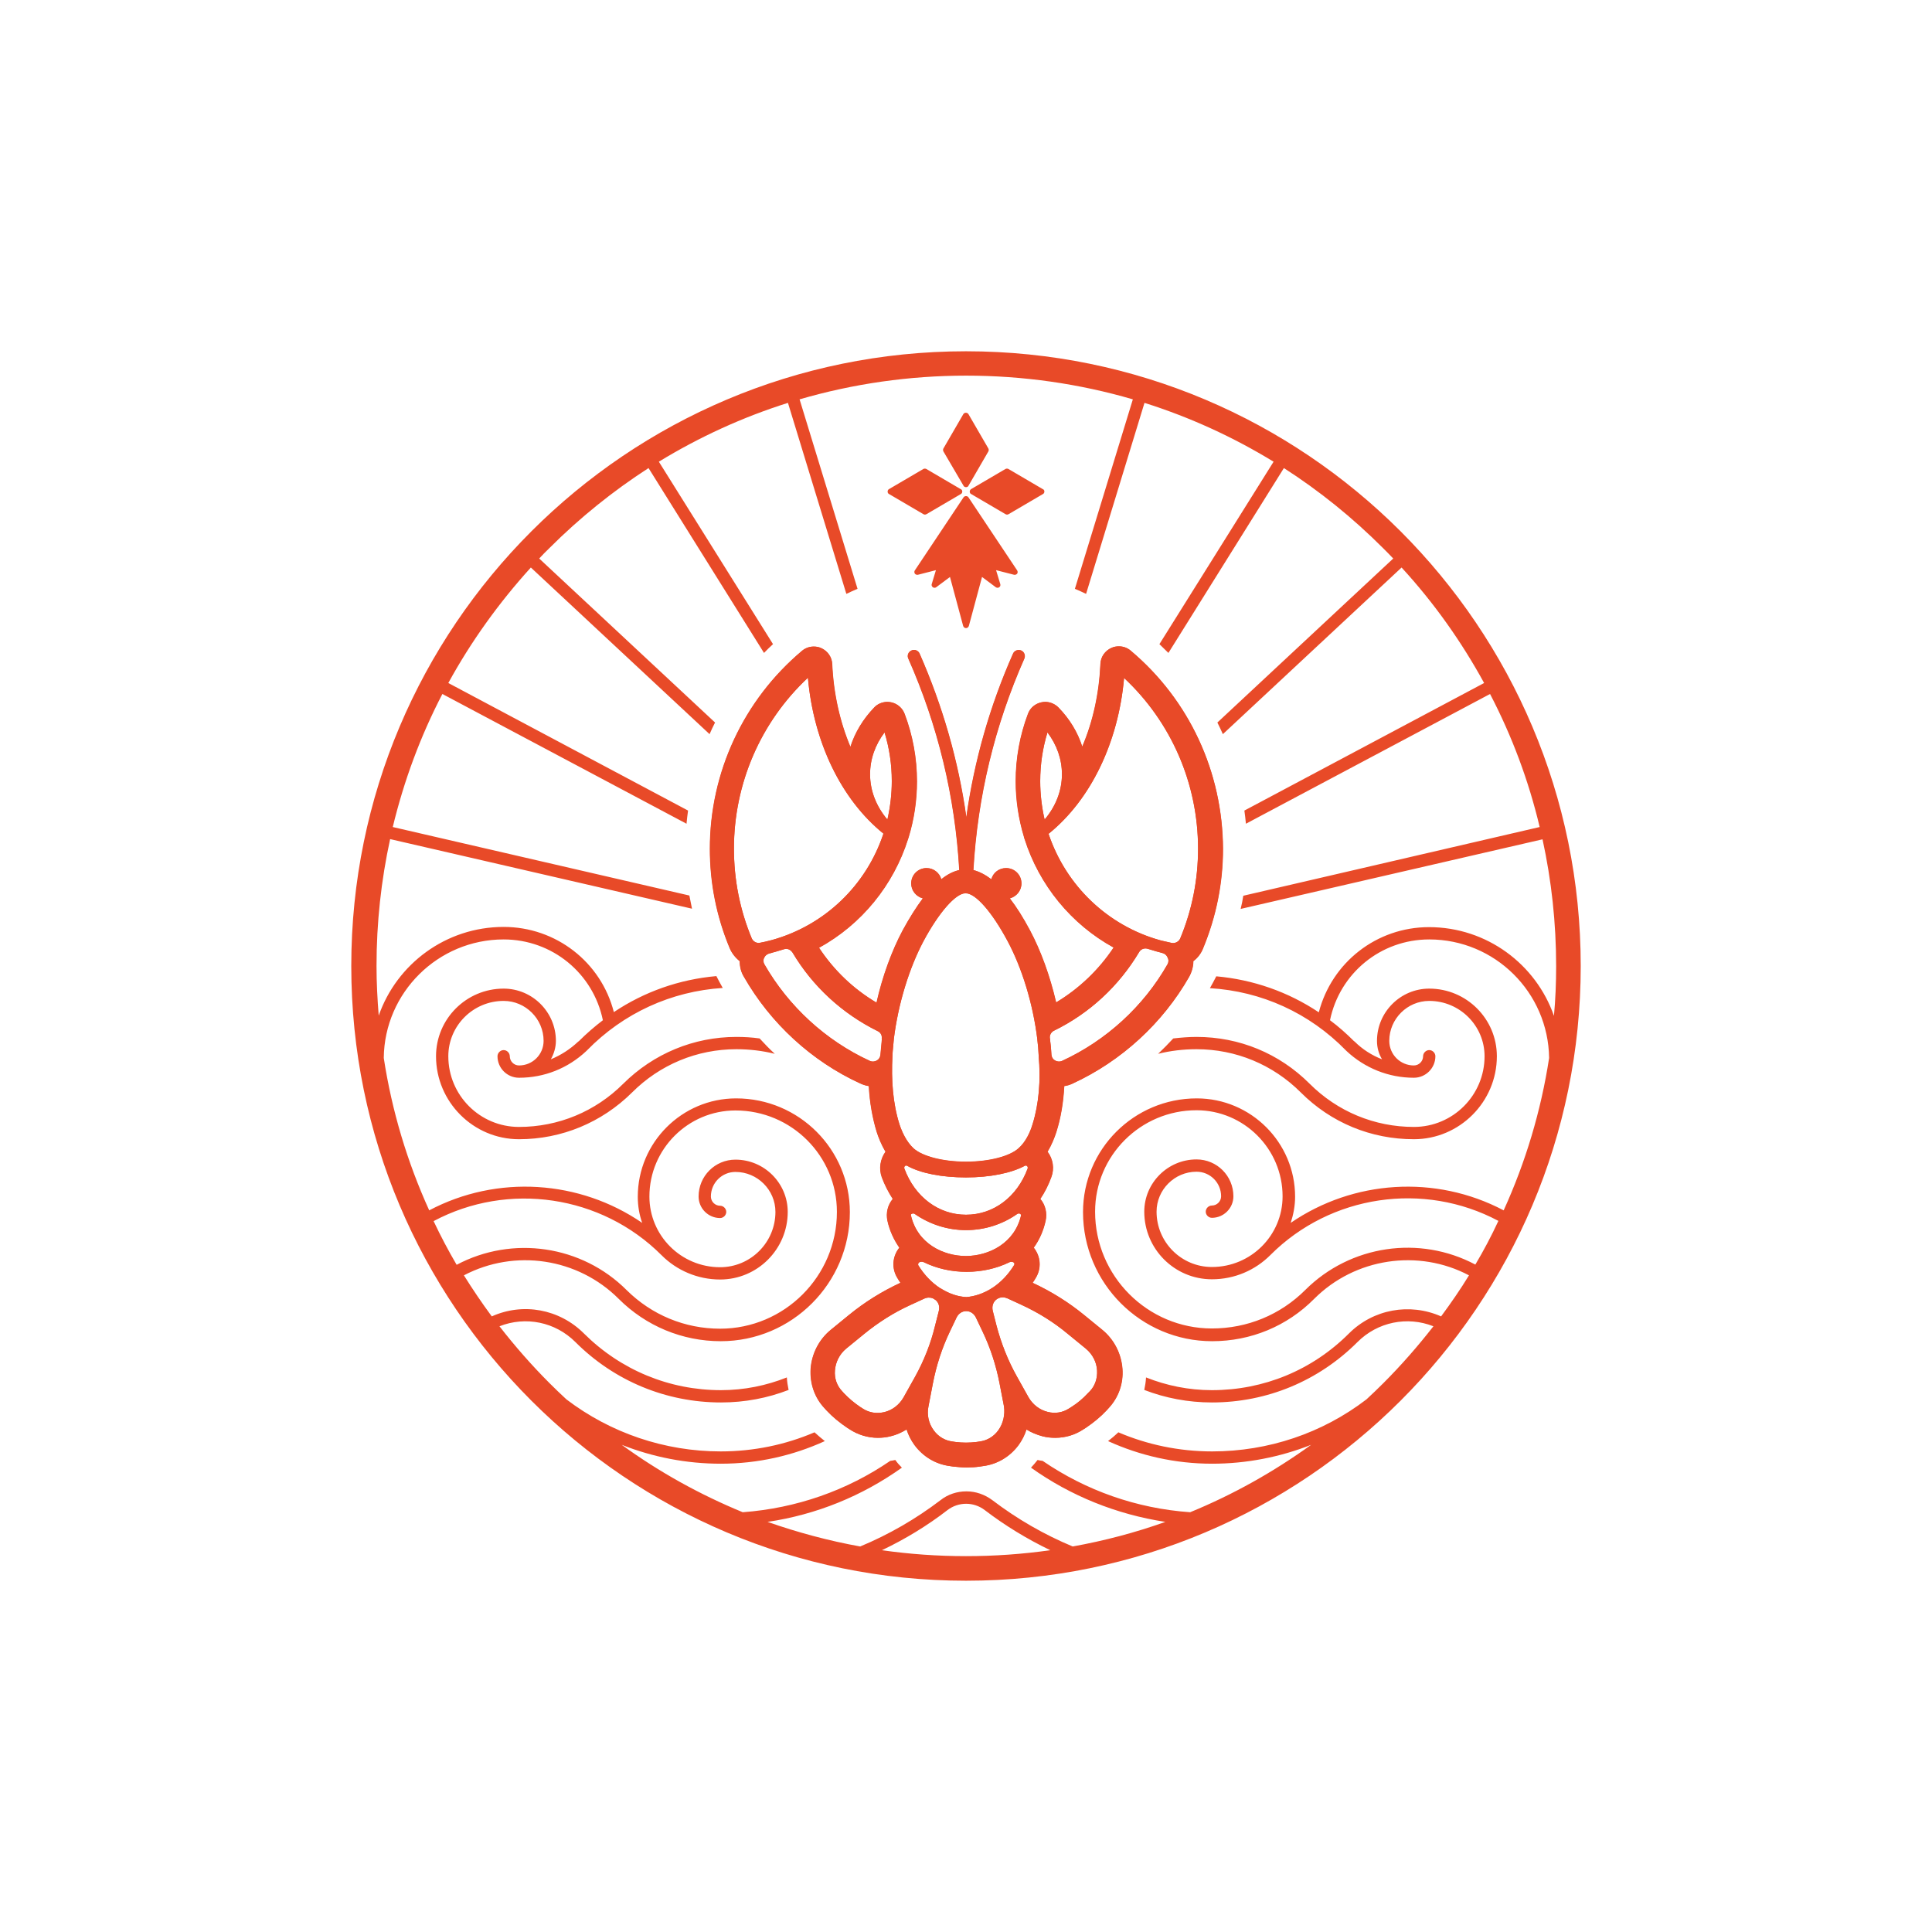
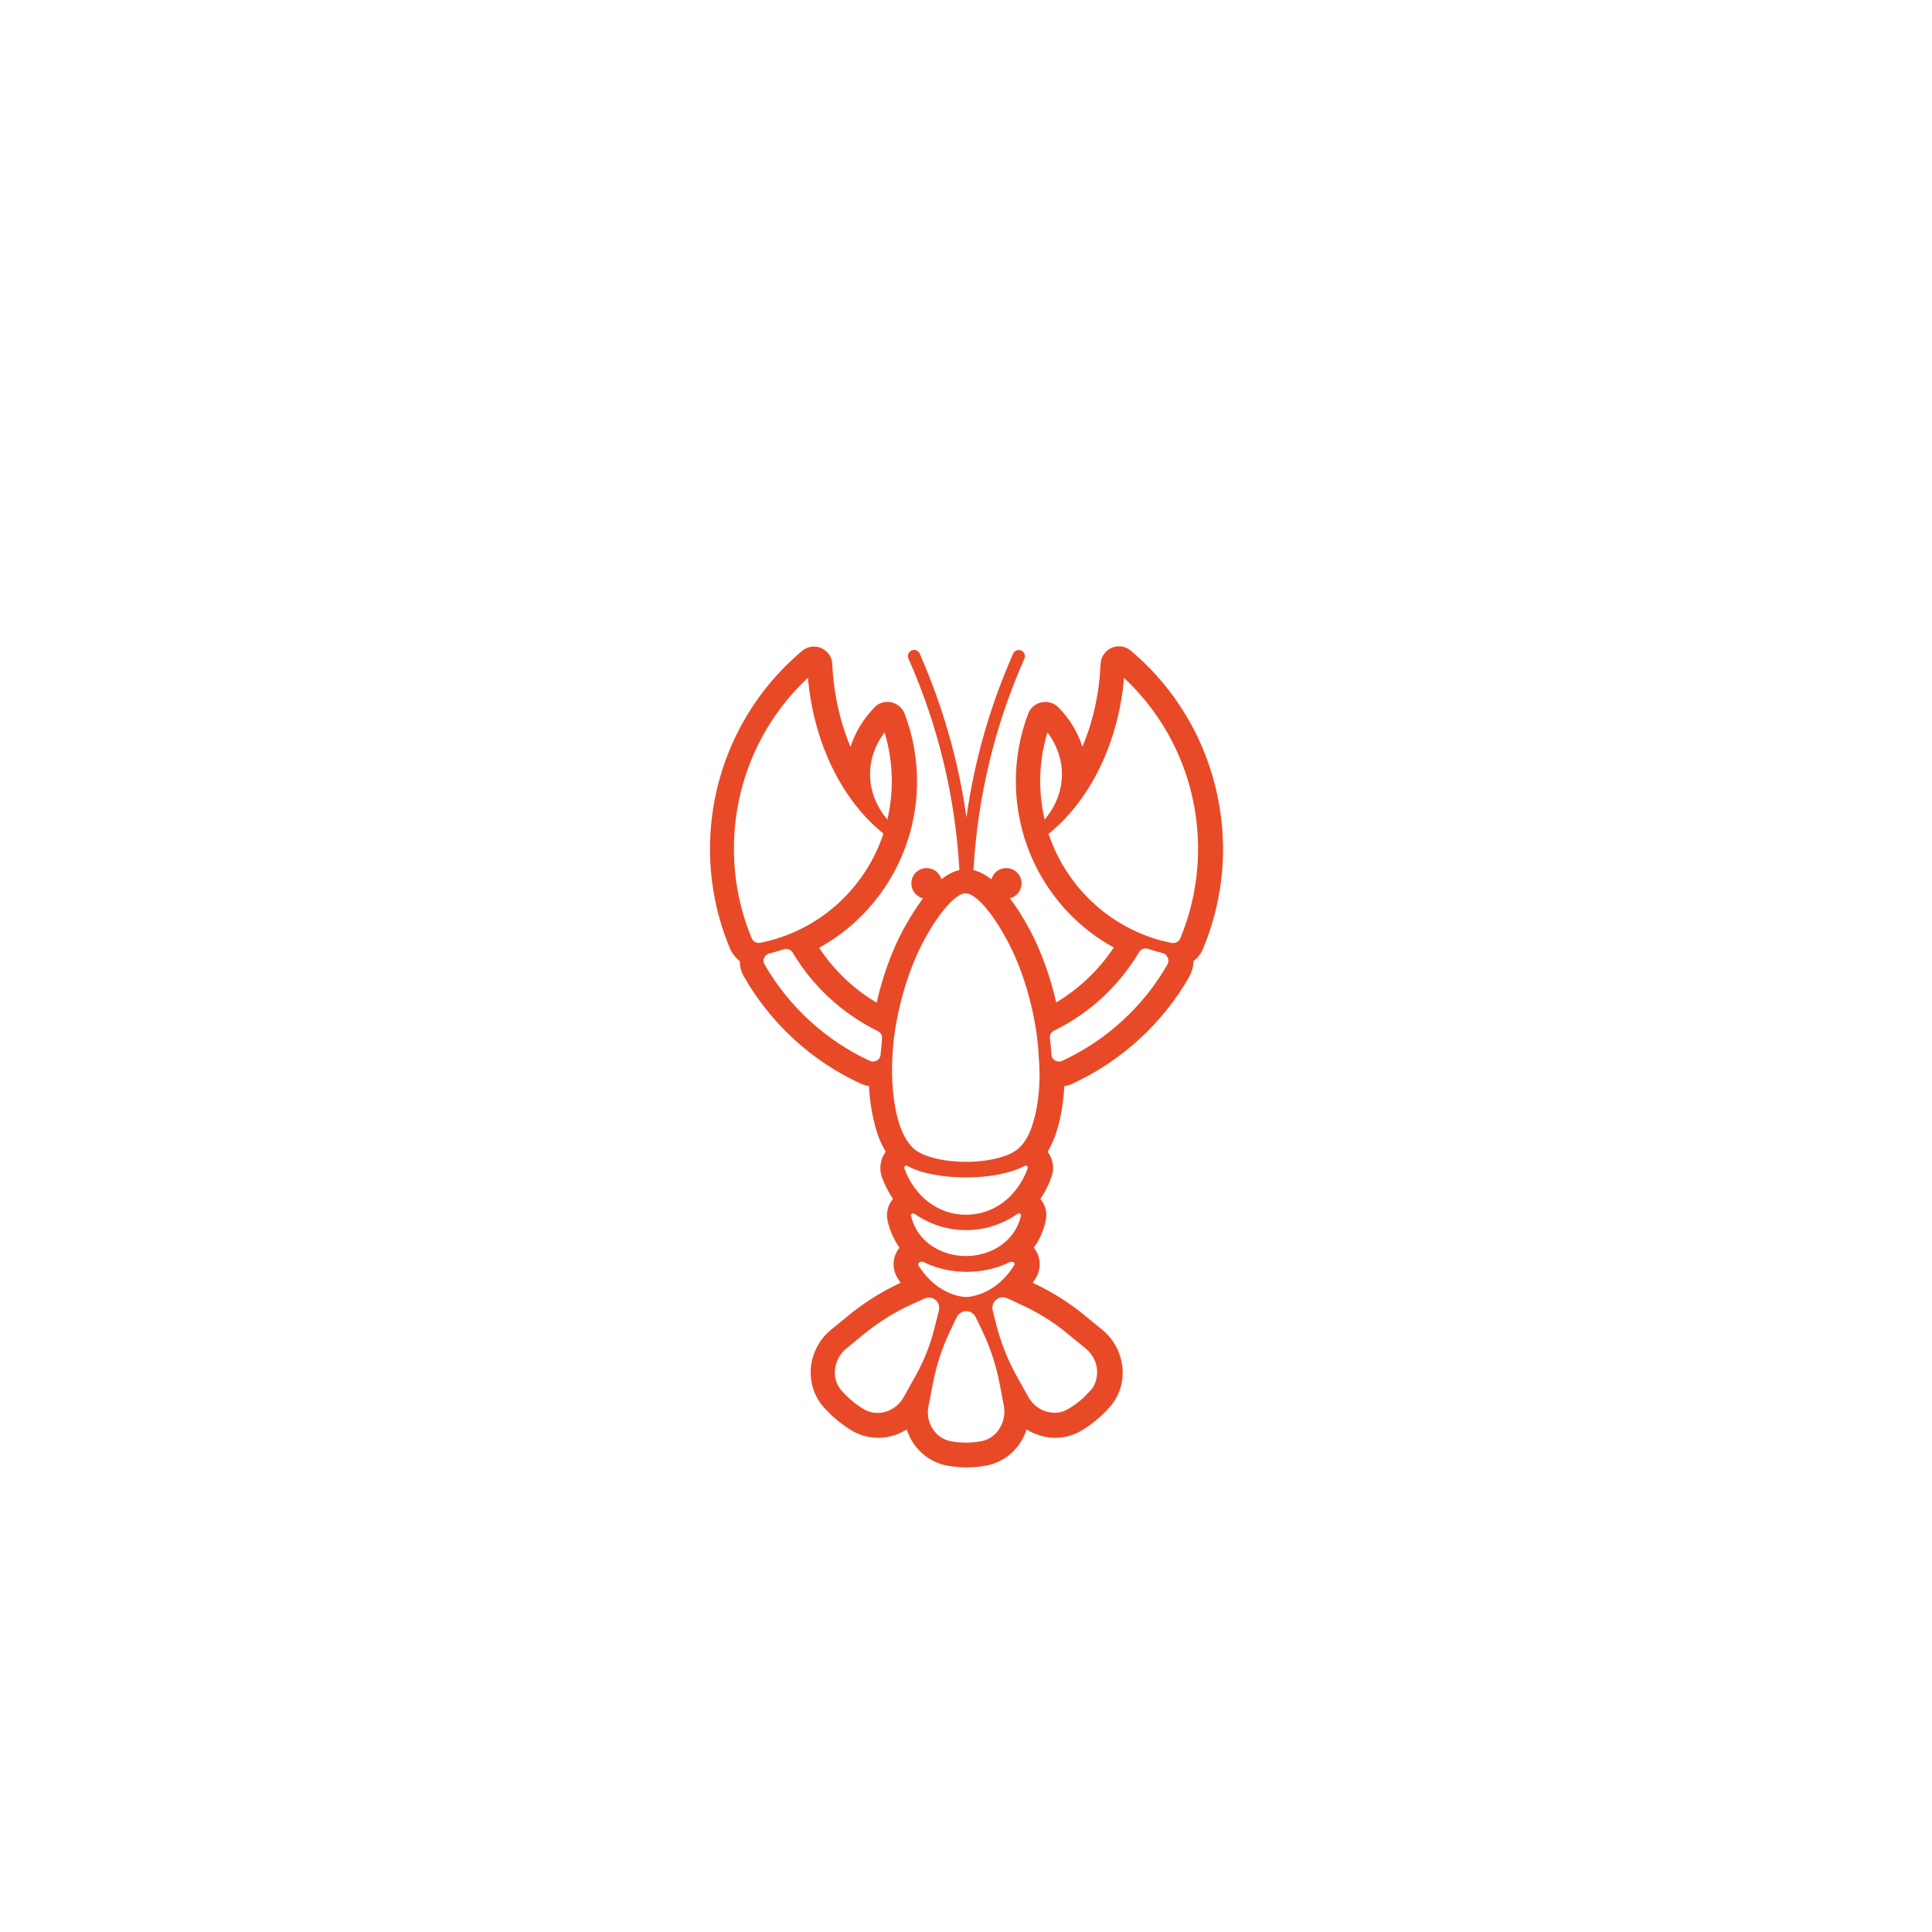
<svg xmlns="http://www.w3.org/2000/svg" version="1.1" id="Calque_1" x="0px" y="0px" viewBox="0 0 88 88" style="enable-background:new 0 0 88 88;" xml:space="preserve">
  <style type="text/css">
	.st0{fill:#1D1E1C;}
	.st1{display:none;}
	.st2{display:inline;fill:#A09690;}
	.st3{display:inline;fill:#D9004C;}
	.st4{fill:#C6BEAB;}
	.st5{fill:#9E998A;}
	.st6{fill:#FFFFFF;}
	.st7{fill:#BC5351;}
	.st8{fill:#8C9091;}
	.st9{fill:#738435;}
	.st10{fill:#85972C;}
	.st11{fill:#7D993A;}
	.st12{fill-rule:evenodd;clip-rule:evenodd;fill:#99A547;}
	.st13{fill-rule:evenodd;clip-rule:evenodd;fill:#FFFFFF;}
	.st14{fill-rule:evenodd;clip-rule:evenodd;fill:#0091B0;}
	.st15{fill:#0091B0;}
	.st16{fill:#85754E;}
	.st17{fill:#575757;}
	.st18{fill:url(#Tracé_322_00000019670956518991593880000016805211494143064254_);}
	.st19{fill:#E42320;}
	.st20{fill:url(#Tracé_327_00000069384276791086914460000000094026731062561423_);}
	.st21{fill:#CED500;}
	.st22{fill:url(#Tracé_331_00000033366814881666692330000013911685010520224681_);}
	.st23{fill:#009EE2;}
	.st24{fill:#470044;}
	.st25{fill-rule:evenodd;clip-rule:evenodd;fill:#E00A48;}
	.st26{fill:#9DC62E;}
	.st27{fill:#D3B37C;}
	.st28{fill:#F79C31;}
	.st29{fill:#1CA2AB;}
	.st30{fill:url(#SVGID_1_);}
	.st31{fill:#FCDD15;}
	.st32{fill:#876AB1;}
	.st33{fill:#313B3E;}
	.st34{fill:url(#SVGID_00000034783828665831806960000001225494807631402916_);}
	.st35{fill:url(#SVGID_00000013159559738604949250000007963304835748918709_);}
	.st36{fill:url(#SVGID_00000156582978705684659200000014290836472525260451_);}
	.st37{fill:url(#SVGID_00000072274352543672161370000000820551081858713257_);}
	.st38{fill:url(#SVGID_00000142154455159730071310000006758392419072891058_);}
	.st39{fill:url(#SVGID_00000165205377168965686470000001531138942101359002_);}
	.st40{fill:url(#SVGID_00000165952039883199488310000005400320412245263535_);}
	.st41{fill:url(#SVGID_00000093883433629952596750000002098762531208410773_);}
	.st42{fill:url(#SVGID_00000156575142468724649190000003395548476140484771_);}
	.st43{fill:url(#SVGID_00000082338331703405406130000007331848177433473704_);}
	.st44{fill:url(#SVGID_00000114045525162690339950000015712887591092959151_);}
	.st45{fill:url(#SVGID_00000132774391885609734550000015619094428562305962_);}
	.st46{fill:url(#Tracé_338_00000163068600069438504420000001842602489836426897_);}
	.st47{fill:url(#Tracé_354_00000154414203629982238160000009937147890547372448_);}
	.st48{fill:#36427D;}
	.st49{fill:#331E47;}
	.st50{fill:#CB1009;}
	.st51{fill:#E1D41C;}
	.st52{fill-rule:evenodd;clip-rule:evenodd;fill:#FAEDCD;}
	.st53{fill:#56250D;}
	.st54{fill:#E84A28;}
</style>
-   <path class="st54" d="M44,16c-15.46,0-28,12.54-28,28c0,15.46,12.54,28,28,28c15.46,0,28-12.54,28-28C72,28.54,59.46,16,44,16z   M19.75,55.62c3.4-1.81,7.64-1.19,10.38,1.55c0,0,0.01,0,0.01,0.01c0.68,0.68,1.63,1.1,2.66,1.1c1.7,0,3.08-1.38,3.08-3.08  c0-1.31-1.07-2.38-2.38-2.38c-0.93,0-1.68,0.75-1.68,1.68c0,0.54,0.44,0.98,0.98,0.98c0.15,0,0.28-0.13,0.28-0.28  c0-0.15-0.13-0.28-0.28-0.28c-0.23,0-0.42-0.19-0.42-0.42c0-0.62,0.5-1.12,1.12-1.12c1,0,1.82,0.82,1.82,1.82  c0,1.39-1.13,2.52-2.52,2.52c-1.78,0-3.22-1.44-3.22-3.22c0-2.16,1.76-3.92,3.92-3.92c2.55,0,4.62,2.07,4.62,4.62  c0,2.93-2.39,5.32-5.32,5.32c-1.61,0-3.12-0.63-4.26-1.76c-2.04-2.04-5.2-2.5-7.74-1.15C20.42,56.96,20.07,56.3,19.75,55.62z   M44,70.88c-1.29,0-2.57-0.09-3.83-0.27c1.05-0.5,2.06-1.11,2.99-1.83c0.5-0.38,1.19-0.38,1.69,0c0.93,0.71,1.93,1.32,2.99,1.83  C46.57,70.79,45.29,70.88,44,70.88z M67.2,57.6c-2.54-1.35-5.69-0.89-7.74,1.15c-1.14,1.14-2.65,1.76-4.26,1.76  c-2.93,0-5.32-2.39-5.32-5.32c0-2.55,2.07-4.62,4.62-4.62c2.16,0,3.92,1.76,3.92,3.92c0,1.78-1.44,3.22-3.22,3.22  c-1.39,0-2.52-1.13-2.52-2.52c0-1,0.82-1.82,1.82-1.82c0.62,0,1.12,0.5,1.12,1.12c0,0.23-0.19,0.42-0.42,0.42  c-0.15,0-0.28,0.13-0.28,0.28c0,0.15,0.13,0.28,0.28,0.28c0.54,0,0.98-0.44,0.98-0.98c0-0.93-0.75-1.68-1.68-1.68  c-1.31,0-2.38,1.07-2.38,2.38c0,1.7,1.38,3.08,3.08,3.08c1.04,0,1.98-0.42,2.66-1.1c0,0,0.01,0,0.01-0.01  c2.74-2.74,6.98-3.36,10.38-1.55C67.93,56.3,67.58,56.96,67.2,57.6z M61.3,47.84c0.01,0.01,0.02,0.02,0.03,0.03  c0.83,0.78,1.92,1.22,3.07,1.22c0.54,0,0.98-0.44,0.98-0.98c0-0.15-0.13-0.28-0.28-0.28c-0.15,0-0.28,0.13-0.28,0.28  c0,0.23-0.19,0.42-0.42,0.42c-0.62,0-1.12-0.5-1.12-1.12c0-1,0.82-1.82,1.82-1.82c1.39,0,2.52,1.13,2.52,2.52  c0,1.78-1.44,3.22-3.22,3.22c-1.79,0-3.48-0.7-4.75-1.97c-1.38-1.38-3.2-2.13-5.15-2.13c-0.36,0-0.71,0.03-1.06,0.07  c-0.22,0.24-0.45,0.47-0.69,0.7c0.56-0.14,1.15-0.21,1.75-0.21c1.79,0,3.48,0.7,4.75,1.97c1.38,1.38,3.2,2.13,5.15,2.13  c2.08,0,3.78-1.7,3.78-3.78c0-1.7-1.38-3.08-3.08-3.08c-1.31,0-2.38,1.07-2.38,2.38c0,0.31,0.08,0.59,0.23,0.84  c-0.46-0.18-0.89-0.45-1.25-0.81c-0.01-0.01-0.01-0.01-0.02-0.01c-0.35-0.35-0.71-0.67-1.1-0.96c0.44-2.14,2.31-3.68,4.52-3.68  c2.99,0,5.42,2.41,5.46,5.4c-0.37,2.41-1.07,4.74-2.07,6.94c-3.11-1.64-6.86-1.38-9.7,0.57c0.12-0.37,0.2-0.77,0.2-1.19  c0-2.47-2.01-4.48-4.48-4.48c-2.86,0-5.18,2.32-5.18,5.18c0,3.24,2.64,5.88,5.88,5.88c1.76,0,3.41-0.68,4.65-1.93  c1.86-1.86,4.74-2.29,7.05-1.07c-0.39,0.64-0.82,1.26-1.27,1.87c-1.43-0.63-3.09-0.33-4.2,0.78c-1.67,1.67-3.88,2.58-6.24,2.58  c-1.06,0-2.07-0.21-3-0.58c-0.01,0.19-0.04,0.38-0.08,0.57c0.96,0.37,2,0.57,3.08,0.57c2.51,0,4.86-0.98,6.63-2.75  c0.92-0.92,2.27-1.19,3.46-0.72c-0.7,0.9-1.46,1.77-2.28,2.59c-0.25,0.25-0.51,0.5-0.77,0.74c-2.01,1.54-4.47,2.37-7.03,2.37  c-1.51,0-2.96-0.31-4.27-0.87c-0.15,0.14-0.31,0.28-0.47,0.4c1.45,0.66,3.05,1.03,4.74,1.03c1.56,0,3.09-0.3,4.51-0.86  c-1.72,1.24-3.56,2.27-5.51,3.07c-2.44-0.17-4.75-0.99-6.72-2.34c-0.08-0.01-0.16-0.02-0.23-0.04c-0.09,0.12-0.2,0.24-0.3,0.35  c1.81,1.29,3.9,2.13,6.12,2.47c-1.37,0.49-2.78,0.86-4.22,1.12c-1.3-0.54-2.53-1.25-3.66-2.11c-0.35-0.26-0.76-0.4-1.17-0.4  c0,0-0.01,0-0.01,0c0,0-0.01,0-0.01,0c-0.41,0-0.83,0.13-1.17,0.4c-1.13,0.86-2.36,1.57-3.66,2.11c-1.44-0.26-2.85-0.64-4.22-1.12  c2.23-0.33,4.31-1.18,6.12-2.47c-0.11-0.11-0.21-0.22-0.3-0.35c-0.08,0.02-0.16,0.03-0.23,0.04c-1.97,1.35-4.28,2.16-6.72,2.34  c-1.94-0.8-3.79-1.82-5.51-3.07c1.42,0.56,2.94,0.86,4.51,0.86c1.69,0,3.29-0.37,4.74-1.03c-0.16-0.13-0.32-0.26-0.47-0.4  c-1.33,0.57-2.78,0.87-4.27,0.87c-2.56,0-5.02-0.84-7.03-2.37c-0.26-0.24-0.52-0.49-0.77-0.74c-0.82-0.82-1.58-1.69-2.28-2.59  c1.19-0.47,2.54-0.2,3.46,0.72c1.77,1.77,4.13,2.75,6.63,2.75c1.09,0,2.12-0.2,3.08-0.57c-0.04-0.19-0.07-0.38-0.08-0.57  c-0.93,0.37-1.94,0.58-3,0.58c-2.36,0-4.57-0.92-6.24-2.58c-1.12-1.12-2.78-1.42-4.2-0.78c-0.45-0.61-0.87-1.23-1.27-1.87  c2.32-1.22,5.19-0.79,7.05,1.07c1.24,1.24,2.9,1.93,4.65,1.93c3.24,0,5.88-2.64,5.88-5.88c0-2.86-2.32-5.18-5.18-5.18  c-2.47,0-4.48,2.01-4.48,4.48c0,0.42,0.07,0.82,0.2,1.19c-2.84-1.95-6.6-2.21-9.7-0.57c-1-2.2-1.7-4.53-2.07-6.94  c0.03-2.98,2.47-5.4,5.46-5.4c2.21,0,4.08,1.54,4.52,3.68c-0.38,0.29-0.75,0.61-1.1,0.96c-0.01,0-0.01,0.01-0.02,0.01  c-0.37,0.35-0.79,0.62-1.25,0.81c0.14-0.25,0.23-0.54,0.23-0.84c0-1.31-1.07-2.38-2.38-2.38c-1.7,0-3.08,1.38-3.08,3.08  c0,2.08,1.7,3.78,3.78,3.78c1.94,0,3.77-0.76,5.15-2.13c1.27-1.27,2.96-1.97,4.75-1.97c0.6,0,1.19,0.07,1.75,0.21  c-0.24-0.22-0.47-0.46-0.69-0.7c-0.35-0.05-0.7-0.07-1.06-0.07c-1.94,0-3.77,0.76-5.15,2.13c-1.27,1.27-2.96,1.97-4.75,1.97  c-1.78,0-3.22-1.44-3.22-3.22c0-1.39,1.13-2.52,2.52-2.52c1,0,1.82,0.82,1.82,1.82c0,0.62-0.5,1.12-1.12,1.12  c-0.23,0-0.42-0.19-0.42-0.42c0-0.15-0.13-0.28-0.28-0.28s-0.28,0.13-0.28,0.28c0,0.54,0.44,0.98,0.98,0.98  c1.15,0,2.23-0.43,3.07-1.22c0.01-0.01,0.02-0.02,0.03-0.03c1.66-1.7,3.84-2.69,6.18-2.84c-0.1-0.18-0.2-0.36-0.29-0.54  c-1.69,0.15-3.28,0.71-4.67,1.64c-0.58-2.27-2.63-3.88-5.02-3.88c-2.63,0-4.87,1.69-5.69,4.04c-0.06-0.75-0.1-1.5-0.1-2.26  c0-1.97,0.21-3.9,0.62-5.78l13.75,3.17c-0.04-0.2-0.08-0.4-0.12-0.6l-13.51-3.12c0.51-2.11,1.26-4.14,2.26-6.06l11.12,5.91  c0.02-0.2,0.04-0.4,0.07-0.6l-10.92-5.81c1.03-1.88,2.29-3.64,3.76-5.26l8.14,7.59c0.08-0.18,0.16-0.36,0.25-0.53l-8.01-7.47  c0.15-0.16,0.3-0.32,0.46-0.47c1.39-1.39,2.91-2.61,4.52-3.65l5.26,8.42c0.13-0.14,0.27-0.27,0.41-0.4l-5.2-8.31  c1.85-1.13,3.82-2.03,5.88-2.68l2.66,8.7c0.17-0.08,0.34-0.16,0.51-0.23l-2.64-8.63c2.44-0.71,4.99-1.08,7.59-1.08  s5.16,0.37,7.59,1.08l-2.64,8.63c0.17,0.07,0.34,0.15,0.51,0.23l2.66-8.7c2.06,0.65,4.03,1.55,5.88,2.68l-5.2,8.31  c0.14,0.13,0.27,0.27,0.41,0.4l5.26-8.42c1.62,1.04,3.13,2.26,4.52,3.65c0.16,0.16,0.31,0.31,0.46,0.47l-8.01,7.47  c0.09,0.18,0.17,0.35,0.25,0.53l8.14-7.59c1.48,1.61,2.73,3.38,3.76,5.26l-10.92,5.81c0.03,0.2,0.05,0.4,0.07,0.6l11.12-5.91  c1,1.92,1.76,3.95,2.26,6.06L56.63,40.8c-0.03,0.2-0.07,0.4-0.12,0.6l13.75-3.17c0.41,1.88,0.62,3.81,0.62,5.78  c0,0.76-0.03,1.52-0.1,2.26c-0.82-2.35-3.06-4.04-5.69-4.04c-2.39,0-4.43,1.61-5.02,3.88c-1.39-0.93-2.99-1.49-4.67-1.64  c-0.09,0.18-0.19,0.36-0.29,0.54C57.46,45.15,59.64,46.14,61.3,47.84z M44.17,22.39c0,0.05,0.02,0.09,0.06,0.11l1.57,0.92  c0.02,0.01,0.04,0.02,0.07,0.02s0.05-0.01,0.07-0.02l1.57-0.92c0.04-0.02,0.06-0.07,0.06-0.11c0-0.05-0.02-0.09-0.07-0.11  l-1.57-0.92c-0.04-0.02-0.09-0.02-0.13,0l-1.57,0.92C44.2,22.3,44.17,22.34,44.17,22.39z M51.5,29.64c-0.15-0.13-0.34-0.2-0.54-0.2  c-0.12,0-0.23,0.02-0.34,0.07c-0.29,0.13-0.49,0.41-0.5,0.73c-0.06,1.34-0.34,2.63-0.83,3.77c-0.21-0.66-0.58-1.27-1.09-1.79  c-0.16-0.16-0.38-0.25-0.6-0.25c-0.06,0-0.11,0.01-0.17,0.02c-0.28,0.06-0.51,0.25-0.61,0.52c-0.37,0.98-0.56,2.02-0.56,3.07  c0,0.87,0.13,1.72,0.38,2.55l0.01,0.05l0.01,0.02c0.67,2.12,2.13,3.9,4.06,4.96c-0.68,1.02-1.57,1.87-2.62,2.5  c-0.28-1.2-0.69-2.34-1.19-3.28c-0.31-0.58-0.61-1.06-0.92-1.46c0.3-0.08,0.53-0.35,0.53-0.68c0-0.39-0.31-0.7-0.7-0.7  c-0.32,0-0.59,0.21-0.67,0.51c-0.28-0.21-0.55-0.35-0.82-0.42c0.19-3.34,0.97-6.58,2.32-9.63c0.06-0.14,0-0.31-0.14-0.37  c-0.14-0.06-0.31,0-0.37,0.14c-1.06,2.39-1.77,4.89-2.13,7.46c-0.36-2.57-1.08-5.07-2.13-7.46c-0.06-0.14-0.23-0.21-0.37-0.14  c-0.14,0.06-0.21,0.23-0.14,0.37c1.35,3.05,2.13,6.29,2.32,9.63c-0.27,0.06-0.55,0.2-0.82,0.42c-0.08-0.29-0.35-0.51-0.67-0.51  c-0.39,0-0.7,0.31-0.7,0.7c0,0.33,0.23,0.6,0.53,0.68c-0.3,0.4-0.61,0.89-0.92,1.46c-0.5,0.94-0.92,2.09-1.19,3.29  c-1.05-0.62-1.94-1.47-2.62-2.5c1.93-1.06,3.39-2.84,4.06-4.97c0.01-0.02,0.01-0.04,0.02-0.06c0.25-0.82,0.38-1.68,0.38-2.55  c0-1.05-0.19-2.09-0.56-3.07c-0.1-0.27-0.33-0.47-0.61-0.53c-0.06-0.01-0.11-0.02-0.17-0.02c-0.23,0-0.45,0.09-0.6,0.25  c-0.51,0.53-0.88,1.14-1.09,1.8c-0.48-1.14-0.77-2.43-0.83-3.77c-0.01-0.32-0.21-0.6-0.5-0.73c-0.11-0.05-0.22-0.07-0.34-0.07  c-0.2,0-0.39,0.07-0.54,0.2c-2.66,2.24-4.19,5.53-4.19,9.01c0,1.56,0.3,3.08,0.9,4.52c0.1,0.24,0.26,0.44,0.46,0.6  c0,0.25,0.06,0.5,0.19,0.71c1.21,2.12,3.09,3.85,5.3,4.86c0.13,0.06,0.26,0.1,0.39,0.12c0.04,0.76,0.17,1.47,0.36,2.09  c0.08,0.25,0.21,0.58,0.4,0.9c-0.24,0.33-0.31,0.77-0.17,1.16c0.13,0.35,0.3,0.68,0.5,0.99c-0.23,0.28-0.32,0.64-0.24,1  c0.1,0.45,0.29,0.86,0.54,1.22c-0.32,0.4-0.36,0.94-0.09,1.38c0.05,0.08,0.09,0.15,0.14,0.22c-0.84,0.39-1.63,0.88-2.35,1.47  l-0.82,0.67c-0.54,0.44-0.87,1.09-0.92,1.78c-0.04,0.67,0.18,1.31,0.63,1.79l0.09,0.1c0.28,0.3,0.6,0.56,0.94,0.79l0.11,0.07  c0.38,0.25,0.83,0.39,1.29,0.39c0.19,0,0.39-0.02,0.58-0.07c0.26-0.06,0.5-0.17,0.73-0.31c0.08,0.25,0.2,0.49,0.36,0.71  c0.4,0.54,0.98,0.88,1.63,0.96l0.13,0.02c0.2,0.02,0.41,0.04,0.61,0.04c0.2,0,0.41-0.01,0.61-0.04l0.13-0.02  c0.65-0.08,1.23-0.42,1.63-0.96c0.16-0.22,0.28-0.46,0.36-0.71c0.22,0.14,0.47,0.24,0.73,0.31c0.19,0.05,0.38,0.07,0.58,0.07  c0.46,0,0.9-0.13,1.29-0.39l0.11-0.07c0.34-0.23,0.66-0.49,0.94-0.79l0.09-0.1c0.45-0.48,0.68-1.12,0.63-1.79  c-0.05-0.69-0.38-1.34-0.92-1.78l-0.82-0.67c-0.72-0.59-1.51-1.08-2.35-1.47c0.05-0.07,0.1-0.15,0.14-0.22  c0.27-0.44,0.23-0.98-0.09-1.38c0.26-0.36,0.44-0.77,0.54-1.22c0.08-0.36-0.01-0.73-0.24-1c0.2-0.3,0.37-0.63,0.5-0.99  c0.15-0.39,0.08-0.83-0.17-1.16c0.19-0.32,0.32-0.65,0.4-0.9c0.2-0.63,0.32-1.33,0.36-2.09c0.14-0.02,0.27-0.06,0.39-0.12  c2.21-1.02,4.09-2.74,5.3-4.86c0.12-0.22,0.19-0.47,0.19-0.71c0.2-0.15,0.36-0.36,0.45-0.6c0.59-1.43,0.9-2.95,0.9-4.52  C55.69,35.16,54.16,31.88,51.5,29.64z M40.29,33.36c0.22,0.72,0.33,1.46,0.33,2.22c0,0.59-0.07,1.18-0.2,1.75  c-0.51-0.6-0.79-1.32-0.79-2.06C39.63,34.58,39.86,33.93,40.29,33.36z M37.04,30c0,0,0.01,0,0.01,0c-0.01,0-0.02,0-0.03,0  C37.03,30,37.03,30,37.04,30z M34.27,43.46C34.27,43.46,34.27,43.46,34.27,43.46C34.27,43.46,34.27,43.46,34.27,43.46L34.27,43.46z   M34.24,42.74c-0.54-1.3-0.81-2.67-0.81-4.09c0-2.96,1.22-5.77,3.37-7.78c0.26,2.94,1.52,5.55,3.44,7.1  c-0.79,2.38-2.7,4.19-5.09,4.85c-0.03,0.01-0.05,0.01-0.08,0.02c-0.14,0.04-0.29,0.07-0.44,0.1C34.47,42.98,34.3,42.89,34.24,42.74z   M36.47,42.93C36.47,42.93,36.46,42.93,36.47,42.93C36.46,42.93,36.46,42.93,36.47,42.93C36.46,42.93,36.47,42.93,36.47,42.93z   M40.08,48.85C40.08,48.85,40.08,48.85,40.08,48.85C40.08,48.85,40.08,48.85,40.08,48.85C40.08,48.85,40.08,48.85,40.08,48.85z   M40.16,47.39c-0.02,0.21-0.04,0.43-0.06,0.64c0,0,0,0.01,0,0.01c-0.01,0.11-0.07,0.21-0.16,0.26c-0.1,0.06-0.22,0.07-0.33,0.02  c-2-0.92-3.7-2.48-4.8-4.4c-0.05-0.09-0.06-0.2-0.01-0.29c0.04-0.1,0.13-0.17,0.23-0.2c0.06-0.01,0.12-0.03,0.18-0.05  c0.03-0.01,0.05-0.01,0.08-0.02c0.14-0.04,0.27-0.08,0.4-0.12c0.04-0.01,0.07-0.02,0.11-0.02c0.12,0,0.22,0.06,0.29,0.16  c0.92,1.55,2.27,2.79,3.89,3.59c0,0,0,0,0,0c0.13,0.06,0.2,0.2,0.18,0.34C40.17,47.33,40.17,47.36,40.16,47.39z M41.68,62.71  l-0.52,0.93c-0.19,0.34-0.51,0.59-0.88,0.68c-0.35,0.08-0.69,0.03-0.98-0.16l-0.11-0.07c-0.27-0.18-0.52-0.39-0.74-0.62l-0.09-0.1  c-0.24-0.25-0.36-0.59-0.33-0.95c0.03-0.38,0.21-0.74,0.51-0.99l0.82-0.67c0.65-0.53,1.36-0.98,2.11-1.32l0.63-0.29  c0.13-0.06,0.28-0.06,0.4-0.01c0,0,0.01,0.01,0.01,0.01c0.04,0.02,0.07,0.04,0.1,0.06c0.15,0.12,0.2,0.31,0.15,0.51l-0.17,0.67  C42.39,61.2,42.08,61.98,41.68,62.71z M46.23,56.92C46.23,56.92,46.23,56.92,46.23,56.92C46.23,56.92,46.23,56.92,46.23,56.92  C46.23,56.92,46.23,56.92,46.23,56.92C46.23,56.92,46.23,56.92,46.23,56.92z M44,57.21c-1.04,0-2.22-0.57-2.51-1.86  c-0.01-0.03,0.01-0.05,0.04-0.06c0.02-0.01,0.04-0.02,0.06-0.02c0.02,0,0.05,0.01,0.07,0.02c0.69,0.48,1.5,0.74,2.34,0.74  c0.85,0,1.66-0.26,2.34-0.74c0.04-0.02,0.09-0.03,0.13,0c0.02,0.01,0.04,0.04,0.04,0.06C46.22,56.63,45.04,57.2,44,57.21z   M46.19,57.62c-0.27,0.44-0.61,0.79-0.99,1.04c-0.03,0.01-0.06,0.03-0.08,0.05c-0.35,0.21-0.73,0.34-1.11,0.37  c-0.39-0.02-0.76-0.15-1.11-0.36c-0.03-0.02-0.06-0.04-0.09-0.05c-0.38-0.25-0.72-0.6-0.99-1.04c-0.02-0.04,0-0.09,0.03-0.12  c0.03-0.03,0.08-0.04,0.13-0.04c0.03,0,0.06,0.01,0.09,0.02c0.59,0.29,1.26,0.44,1.95,0.44c0,0,0,0,0.01,0  c0.68,0,1.36-0.15,1.95-0.44c0.07-0.03,0.16-0.02,0.21,0.03C46.19,57.53,46.22,57.58,46.19,57.62z M41.77,56.92  C41.77,56.92,41.77,56.92,41.77,56.92C41.77,56.92,41.77,56.92,41.77,56.92C41.77,56.92,41.77,56.92,41.77,56.92  C41.77,56.92,41.77,56.92,41.77,56.92z M44,55.33c-1.25,0-2.33-0.81-2.81-2.11c-0.01-0.04,0-0.08,0.03-0.11  c0.02-0.02,0.04-0.02,0.06-0.02c0.02,0,0.03,0,0.04,0.01c0.61,0.34,1.58,0.53,2.68,0.53c1.1,0,2.07-0.2,2.68-0.53  c0.03-0.02,0.08-0.01,0.1,0.01c0.03,0.03,0.04,0.07,0.03,0.11C46.33,54.52,45.25,55.33,44,55.33z M45.47,65.15  c-0.21,0.29-0.52,0.47-0.86,0.51l-0.13,0.02c-0.32,0.04-0.64,0.04-0.96,0l-0.13-0.02c-0.34-0.04-0.65-0.22-0.86-0.51  c-0.23-0.31-0.32-0.71-0.24-1.09l0.2-1.04c0.16-0.83,0.42-1.63,0.78-2.38l0.3-0.63c0.09-0.18,0.25-0.29,0.44-0.29  s0.35,0.11,0.44,0.29l0.3,0.63c0.36,0.75,0.62,1.55,0.78,2.38l0.2,1.04C45.78,64.44,45.69,64.84,45.47,65.15z M48.64,60.76  l0.82,0.67c0.3,0.25,0.49,0.61,0.51,0.99c0.02,0.36-0.09,0.7-0.33,0.95l0,0l-0.09,0.09c-0.22,0.24-0.47,0.45-0.74,0.62l-0.11,0.07  c-0.29,0.19-0.64,0.25-0.98,0.16c-0.37-0.09-0.69-0.34-0.88-0.68l-0.52-0.93c-0.41-0.73-0.72-1.52-0.93-2.32l-0.17-0.67  c-0.05-0.2,0.01-0.39,0.15-0.51c0.09-0.07,0.19-0.11,0.3-0.11c0.07,0,0.15,0.02,0.22,0.05l0.63,0.29  C47.28,59.78,47.99,60.22,48.64,60.76z M47.03,51.21c-0.1,0.33-0.3,0.8-0.65,1.1c-0.41,0.36-1.34,0.6-2.38,0.6s-1.97-0.24-2.38-0.6  c-0.34-0.31-0.54-0.77-0.65-1.1c-0.3-0.95-0.38-2.02-0.32-3.12c0-0.01,0-0.02,0-0.02c0.01-0.23,0.04-0.47,0.06-0.71  c0-0.01,0-0.01,0-0.02c0.2-1.64,0.71-3.26,1.35-4.47c0.7-1.31,1.47-2.19,1.92-2.19c0.46,0,1.21,0.86,1.92,2.19  c0.64,1.2,1.15,2.82,1.35,4.47c0,0.01,0,0.01,0,0.02c0.03,0.23,0.05,0.47,0.06,0.71c0,0.01,0,0.02,0,0.02  C47.41,49.19,47.32,50.27,47.03,51.21z M50.96,30c0.01,0,0.01,0,0.02,0c-0.01,0-0.02,0-0.03,0C50.95,30,50.96,30,50.96,30z   M47.38,35.58c0-0.76,0.11-1.5,0.33-2.22c0.43,0.57,0.66,1.22,0.66,1.91c0,0.74-0.28,1.46-0.79,2.06  C47.45,36.76,47.38,36.17,47.38,35.58z M47.92,48.85C47.92,48.85,47.92,48.85,47.92,48.85C47.92,48.85,47.92,48.85,47.92,48.85  C47.92,48.85,47.92,48.85,47.92,48.85z M53.18,43.92c-1.09,1.92-2.8,3.48-4.8,4.4c-0.11,0.05-0.23,0.04-0.33-0.02  c-0.1-0.06-0.15-0.15-0.16-0.27c0,0,0,0,0-0.01c-0.01-0.22-0.03-0.43-0.06-0.65c0-0.03,0-0.06-0.01-0.08  c-0.02-0.14,0.06-0.28,0.18-0.34c1.62-0.79,2.96-2.03,3.89-3.59c0.06-0.1,0.17-0.16,0.29-0.16c0.04,0,0.07,0.01,0.11,0.02  c0.13,0.04,0.27,0.08,0.4,0.12c0.03,0.01,0.05,0.01,0.08,0.02c0.06,0.02,0.12,0.03,0.18,0.05c0.11,0.03,0.19,0.1,0.23,0.2  C53.24,43.72,53.23,43.83,53.18,43.92z M51.53,42.93C51.54,42.93,51.54,42.93,51.53,42.93C51.54,42.93,51.54,42.93,51.53,42.93  C51.54,42.93,51.54,42.93,51.53,42.93C51.54,42.93,51.54,42.93,51.53,42.93z M53.73,43.46C53.73,43.46,53.73,43.46,53.73,43.46  C53.73,43.46,53.73,43.46,53.73,43.46C53.73,43.46,53.73,43.46,53.73,43.46C53.73,43.46,53.73,43.46,53.73,43.46z M53.76,42.74  c-0.06,0.15-0.23,0.24-0.39,0.21c-0.15-0.03-0.29-0.07-0.44-0.1c-0.03-0.01-0.05-0.01-0.08-0.02c-2.38-0.66-4.29-2.47-5.09-4.85  c1.92-1.55,3.18-4.16,3.44-7.1c2.15,2.01,3.37,4.81,3.37,7.78C54.57,40.06,54.3,41.44,53.76,42.74z M42.06,23.42  c0.02,0.01,0.04,0.02,0.07,0.02c0.02,0,0.05-0.01,0.07-0.02l1.57-0.92c0.04-0.02,0.06-0.07,0.06-0.11c0-0.05-0.02-0.09-0.07-0.11  l-1.57-0.92c-0.04-0.02-0.09-0.02-0.13,0l-1.57,0.92c-0.04,0.02-0.06,0.07-0.06,0.11c0,0.05,0.02,0.09,0.06,0.11L42.06,23.42z   M46.33,26.13c0.03-0.04,0.03-0.1,0-0.15l-2.22-3.33c-0.05-0.07-0.17-0.07-0.22,0l-2.22,3.33c-0.03,0.04-0.03,0.1,0,0.15  c0.03,0.04,0.09,0.06,0.14,0.05l0.82-0.21l-0.19,0.63c-0.02,0.05,0,0.11,0.05,0.15c0.05,0.03,0.11,0.03,0.15,0l0.63-0.47l0.6,2.23  c0.02,0.06,0.07,0.1,0.13,0.1c0.06,0,0.11-0.04,0.13-0.1l0.6-2.23l0.63,0.47c0.05,0.03,0.11,0.03,0.15,0  c0.05-0.03,0.07-0.09,0.05-0.15l-0.19-0.63l0.82,0.21C46.24,26.19,46.3,26.17,46.33,26.13z M43.89,22.13  c0.02,0.04,0.07,0.06,0.11,0.06c0.05,0,0.09-0.02,0.11-0.06l0.91-1.57c0.02-0.04,0.02-0.09,0-0.13l-0.91-1.57  c-0.05-0.08-0.18-0.08-0.23,0l-0.91,1.57c-0.02,0.04-0.02,0.09,0,0.13L43.89,22.13z" />
  <path class="st54" d="M51.51,29.64c-0.15-0.13-0.34-0.2-0.54-0.2c-0.12,0-0.23,0.02-0.34,0.07c-0.29,0.13-0.49,0.41-0.5,0.73  c-0.06,1.34-0.34,2.63-0.83,3.77c-0.21-0.66-0.58-1.27-1.09-1.79c-0.16-0.16-0.38-0.25-0.6-0.25c-0.06,0-0.11,0.01-0.17,0.02  c-0.28,0.06-0.51,0.25-0.61,0.52c-0.37,0.98-0.56,2.02-0.56,3.07c0,0.87,0.13,1.72,0.38,2.55l0.01,0.05l0.01,0.02  c0.67,2.12,2.13,3.9,4.06,4.96c-0.68,1.02-1.57,1.87-2.62,2.5c-0.28-1.2-0.69-2.34-1.19-3.28c-0.31-0.58-0.61-1.06-0.92-1.46  c0.3-0.08,0.53-0.35,0.53-0.68c0-0.39-0.31-0.7-0.7-0.7c-0.32,0-0.59,0.21-0.67,0.51c-0.28-0.21-0.55-0.35-0.82-0.42  c0.19-3.34,0.97-6.58,2.32-9.63c0.06-0.14,0-0.31-0.14-0.37c-0.14-0.06-0.31,0-0.37,0.14c-1.06,2.39-1.77,4.89-2.13,7.46  c-0.36-2.57-1.08-5.07-2.13-7.46c-0.06-0.14-0.23-0.21-0.37-0.14c-0.14,0.06-0.21,0.23-0.14,0.37c1.35,3.05,2.13,6.29,2.32,9.63  c-0.27,0.06-0.55,0.2-0.82,0.42c-0.08-0.29-0.35-0.51-0.67-0.51c-0.39,0-0.7,0.31-0.7,0.7c0,0.33,0.23,0.6,0.53,0.68  c-0.3,0.4-0.61,0.89-0.92,1.46c-0.5,0.94-0.92,2.09-1.19,3.29c-1.05-0.62-1.94-1.47-2.62-2.5c1.93-1.06,3.39-2.84,4.06-4.97  c0.01-0.02,0.01-0.04,0.02-0.06c0.25-0.82,0.38-1.68,0.38-2.55c0-1.05-0.19-2.09-0.56-3.07c-0.1-0.27-0.33-0.47-0.61-0.53  c-0.06-0.01-0.11-0.02-0.17-0.02c-0.23,0-0.45,0.09-0.6,0.25c-0.51,0.53-0.88,1.14-1.09,1.8c-0.48-1.14-0.77-2.43-0.83-3.77  c-0.01-0.32-0.21-0.6-0.5-0.73c-0.11-0.05-0.22-0.07-0.34-0.07c-0.2,0-0.39,0.07-0.54,0.2c-2.66,2.24-4.19,5.53-4.19,9.01  c0,1.56,0.3,3.08,0.9,4.52c0.1,0.24,0.26,0.44,0.46,0.6c0,0.25,0.06,0.5,0.19,0.71c1.21,2.12,3.09,3.85,5.3,4.86  c0.13,0.06,0.26,0.1,0.39,0.12c0.04,0.76,0.17,1.47,0.36,2.09c0.08,0.25,0.21,0.58,0.4,0.9c-0.24,0.33-0.31,0.77-0.17,1.16  c0.13,0.35,0.3,0.68,0.5,0.99c-0.23,0.28-0.32,0.64-0.24,1c0.1,0.45,0.29,0.86,0.54,1.22c-0.32,0.4-0.36,0.94-0.09,1.38  c0.05,0.08,0.09,0.15,0.14,0.22c-0.84,0.39-1.63,0.88-2.35,1.47l-0.82,0.67c-0.54,0.44-0.87,1.09-0.92,1.78  c-0.04,0.67,0.18,1.31,0.63,1.79l0.09,0.1c0.28,0.3,0.6,0.56,0.94,0.79l0.11,0.07c0.38,0.25,0.83,0.39,1.29,0.39  c0.19,0,0.39-0.02,0.58-0.07c0.26-0.06,0.5-0.17,0.73-0.31c0.08,0.25,0.2,0.49,0.36,0.71c0.4,0.54,0.98,0.88,1.63,0.96l0.13,0.02  c0.2,0.02,0.41,0.04,0.61,0.04c0.2,0,0.41-0.01,0.61-0.04l0.13-0.02c0.65-0.08,1.23-0.42,1.63-0.96c0.16-0.22,0.28-0.46,0.36-0.71  c0.22,0.14,0.47,0.24,0.73,0.31c0.19,0.05,0.38,0.07,0.58,0.07c0.46,0,0.9-0.13,1.29-0.39l0.11-0.07c0.34-0.23,0.66-0.49,0.94-0.79  l0.09-0.1c0.45-0.48,0.68-1.12,0.63-1.79c-0.05-0.69-0.38-1.34-0.92-1.78l-0.82-0.67c-0.72-0.59-1.51-1.08-2.35-1.47  c0.05-0.07,0.1-0.15,0.14-0.22c0.27-0.44,0.23-0.98-0.09-1.38c0.26-0.36,0.44-0.77,0.54-1.22c0.08-0.36-0.01-0.73-0.24-1  c0.2-0.3,0.37-0.63,0.5-0.99c0.15-0.39,0.08-0.83-0.17-1.16c0.19-0.32,0.32-0.65,0.4-0.9c0.2-0.63,0.32-1.33,0.36-2.09  c0.14-0.02,0.27-0.06,0.39-0.12c2.21-1.02,4.09-2.74,5.3-4.86c0.12-0.22,0.19-0.47,0.19-0.71c0.2-0.15,0.36-0.36,0.45-0.6  c0.59-1.43,0.9-2.95,0.9-4.52C55.69,35.16,54.17,31.88,51.51,29.64z M40.29,33.36c0.22,0.72,0.33,1.46,0.33,2.22  c0,0.59-0.07,1.18-0.2,1.75c-0.51-0.6-0.79-1.32-0.79-2.06C39.63,34.58,39.86,33.93,40.29,33.36z M37.04,30c0,0,0.01,0,0.01,0  c-0.01,0-0.02,0-0.03,0C37.03,30,37.04,30,37.04,30z M34.28,43.46C34.28,43.46,34.28,43.46,34.28,43.46  C34.28,43.46,34.28,43.46,34.28,43.46L34.28,43.46z M34.24,42.74c-0.54-1.3-0.81-2.67-0.81-4.09c0-2.96,1.22-5.77,3.37-7.78  c0.26,2.94,1.52,5.55,3.44,7.1c-0.79,2.38-2.7,4.19-5.09,4.85c-0.03,0.01-0.05,0.01-0.08,0.02c-0.14,0.04-0.29,0.07-0.44,0.1  C34.47,42.98,34.31,42.89,34.24,42.74z M36.47,42.93C36.47,42.93,36.47,42.93,36.47,42.93C36.46,42.93,36.46,42.93,36.47,42.93  C36.47,42.93,36.47,42.93,36.47,42.93z M40.09,48.85C40.09,48.85,40.09,48.85,40.09,48.85C40.09,48.85,40.09,48.85,40.09,48.85  C40.09,48.85,40.09,48.85,40.09,48.85z M40.17,47.39c-0.02,0.21-0.04,0.43-0.06,0.64c0,0,0,0.01,0,0.01  c-0.01,0.11-0.07,0.21-0.16,0.26c-0.1,0.06-0.22,0.07-0.33,0.02c-2-0.92-3.7-2.48-4.8-4.4c-0.05-0.09-0.06-0.2-0.01-0.29  c0.04-0.1,0.13-0.17,0.23-0.2c0.06-0.01,0.12-0.03,0.18-0.05c0.03-0.01,0.05-0.01,0.08-0.02c0.14-0.04,0.27-0.08,0.4-0.12  c0.04-0.01,0.07-0.02,0.11-0.02c0.12,0,0.22,0.06,0.29,0.16c0.92,1.55,2.27,2.79,3.89,3.59c0,0,0,0,0,0c0.13,0.06,0.2,0.2,0.18,0.34  C40.17,47.33,40.17,47.36,40.17,47.39z M41.68,62.71l-0.52,0.93c-0.19,0.34-0.51,0.59-0.88,0.68c-0.35,0.08-0.69,0.03-0.98-0.16  l-0.11-0.07c-0.27-0.18-0.52-0.39-0.74-0.62l-0.09-0.1c-0.24-0.25-0.36-0.59-0.33-0.95c0.03-0.38,0.21-0.74,0.51-0.99l0.82-0.67  c0.65-0.53,1.36-0.98,2.11-1.32l0.63-0.29c0.13-0.06,0.28-0.06,0.4-0.01c0,0,0.01,0.01,0.01,0.01c0.04,0.02,0.07,0.04,0.1,0.06  c0.15,0.12,0.2,0.31,0.15,0.51l-0.17,0.67C42.4,61.2,42.09,61.98,41.68,62.71z M46.24,56.92C46.24,56.92,46.24,56.92,46.24,56.92  C46.24,56.92,46.24,56.92,46.24,56.92C46.24,56.92,46.24,56.92,46.24,56.92C46.24,56.92,46.24,56.92,46.24,56.92z M44,57.21  c-1.04,0-2.22-0.57-2.51-1.86c-0.01-0.03,0.01-0.05,0.04-0.06c0.02-0.01,0.04-0.02,0.06-0.02c0.02,0,0.05,0.01,0.07,0.02  c0.69,0.48,1.5,0.74,2.34,0.74c0.85,0,1.66-0.26,2.34-0.74c0.04-0.02,0.09-0.03,0.13,0c0.02,0.01,0.04,0.04,0.04,0.06  C46.22,56.63,45.04,57.21,44,57.21z M46.2,57.62c-0.27,0.44-0.61,0.79-0.99,1.04c-0.03,0.01-0.06,0.03-0.08,0.05  c-0.35,0.21-0.73,0.34-1.11,0.37c-0.39-0.02-0.76-0.15-1.11-0.36c-0.03-0.02-0.06-0.04-0.09-0.05c-0.38-0.25-0.72-0.6-0.99-1.04  c-0.02-0.04,0-0.09,0.03-0.12c0.03-0.03,0.08-0.04,0.13-0.04c0.03,0,0.06,0.01,0.09,0.02c0.59,0.29,1.26,0.44,1.95,0.44  c0,0,0,0,0.01,0c0.68,0,1.36-0.15,1.95-0.44c0.07-0.03,0.16-0.02,0.21,0.03C46.2,57.53,46.22,57.58,46.2,57.62z M41.77,56.92  C41.77,56.92,41.77,56.92,41.77,56.92C41.77,56.92,41.77,56.92,41.77,56.92C41.77,56.92,41.77,56.92,41.77,56.92  C41.77,56.92,41.77,56.92,41.77,56.92z M44,55.33c-1.25,0-2.33-0.81-2.81-2.11c-0.01-0.04,0-0.08,0.03-0.11  c0.02-0.02,0.04-0.02,0.06-0.02c0.02,0,0.03,0,0.04,0.01c0.61,0.34,1.58,0.53,2.68,0.53c1.1,0,2.07-0.2,2.68-0.53  c0.03-0.02,0.08-0.01,0.1,0.01c0.03,0.03,0.04,0.07,0.03,0.11C46.33,54.52,45.26,55.33,44,55.33z M45.47,65.15  c-0.21,0.29-0.52,0.47-0.86,0.51l-0.13,0.02c-0.32,0.04-0.64,0.04-0.96,0l-0.13-0.02c-0.34-0.04-0.65-0.22-0.86-0.51  c-0.23-0.31-0.32-0.71-0.24-1.09l0.2-1.04c0.16-0.83,0.42-1.63,0.78-2.38l0.3-0.63c0.09-0.18,0.25-0.29,0.44-0.29  s0.35,0.11,0.44,0.29l0.3,0.63c0.36,0.75,0.62,1.55,0.78,2.38l0.2,1.04C45.79,64.44,45.7,64.84,45.47,65.15z M48.64,60.76l0.82,0.67  c0.3,0.25,0.49,0.61,0.51,0.99c0.02,0.36-0.09,0.7-0.33,0.95l0,0l-0.09,0.09c-0.22,0.24-0.47,0.45-0.74,0.62l-0.11,0.07  c-0.29,0.19-0.64,0.25-0.98,0.16c-0.37-0.09-0.69-0.34-0.88-0.68l-0.52-0.93c-0.41-0.73-0.72-1.52-0.93-2.32l-0.17-0.67  c-0.05-0.2,0.01-0.39,0.15-0.51c0.09-0.07,0.19-0.11,0.3-0.11c0.07,0,0.15,0.02,0.22,0.05l0.63,0.29  C47.28,59.78,48,60.22,48.64,60.76z M47.03,51.22c-0.1,0.33-0.3,0.8-0.65,1.1c-0.41,0.36-1.34,0.6-2.38,0.6s-1.97-0.24-2.38-0.6  c-0.34-0.31-0.54-0.77-0.65-1.1c-0.3-0.95-0.38-2.02-0.32-3.12c0-0.01,0-0.02,0-0.02c0.01-0.23,0.04-0.47,0.06-0.71  c0-0.01,0-0.01,0-0.02c0.2-1.64,0.71-3.26,1.35-4.47c0.7-1.31,1.47-2.19,1.92-2.19c0.46,0,1.21,0.86,1.92,2.19  c0.64,1.2,1.15,2.82,1.35,4.47c0,0.01,0,0.01,0,0.02c0.03,0.23,0.05,0.47,0.06,0.71c0,0.01,0,0.02,0,0.02  C47.41,49.19,47.33,50.27,47.03,51.22z M50.97,30c0.01,0,0.01,0,0.02,0c-0.01,0-0.02,0-0.03,0C50.96,30,50.96,30,50.97,30z   M47.38,35.58c0-0.76,0.11-1.5,0.33-2.22c0.43,0.57,0.66,1.22,0.66,1.91c0,0.74-0.28,1.46-0.79,2.06  C47.45,36.76,47.38,36.17,47.38,35.58z M47.92,48.85C47.92,48.85,47.92,48.85,47.92,48.85C47.92,48.85,47.92,48.85,47.92,48.85  C47.92,48.85,47.92,48.85,47.92,48.85z M53.18,43.92c-1.09,1.92-2.8,3.48-4.8,4.4c-0.11,0.05-0.23,0.04-0.33-0.02  c-0.1-0.06-0.15-0.15-0.16-0.27c0,0,0,0,0-0.01c-0.01-0.22-0.03-0.43-0.06-0.65c0-0.03,0-0.06-0.01-0.08  c-0.02-0.14,0.06-0.28,0.18-0.34c1.62-0.79,2.96-2.03,3.89-3.59c0.06-0.1,0.17-0.16,0.29-0.16c0.04,0,0.07,0.01,0.11,0.02  c0.13,0.04,0.27,0.08,0.4,0.12c0.03,0.01,0.05,0.01,0.08,0.02c0.06,0.02,0.12,0.03,0.18,0.05c0.11,0.03,0.19,0.1,0.23,0.2  C53.24,43.72,53.23,43.83,53.18,43.92z M51.54,42.93C51.54,42.93,51.54,42.93,51.54,42.93C51.54,42.93,51.54,42.93,51.54,42.93  C51.54,42.93,51.54,42.93,51.54,42.93C51.54,42.93,51.54,42.93,51.54,42.93z M53.73,43.46C53.73,43.46,53.73,43.46,53.73,43.46  C53.73,43.46,53.73,43.46,53.73,43.46C53.73,43.46,53.73,43.46,53.73,43.46C53.73,43.46,53.73,43.46,53.73,43.46z M53.76,42.74  c-0.06,0.15-0.23,0.24-0.39,0.21c-0.15-0.03-0.29-0.07-0.44-0.1c-0.03-0.01-0.05-0.01-0.08-0.02c-2.38-0.66-4.29-2.47-5.09-4.85  c1.92-1.55,3.18-4.16,3.44-7.1c2.15,2.01,3.37,4.81,3.37,7.78C54.57,40.06,54.3,41.44,53.76,42.74z" />
</svg>